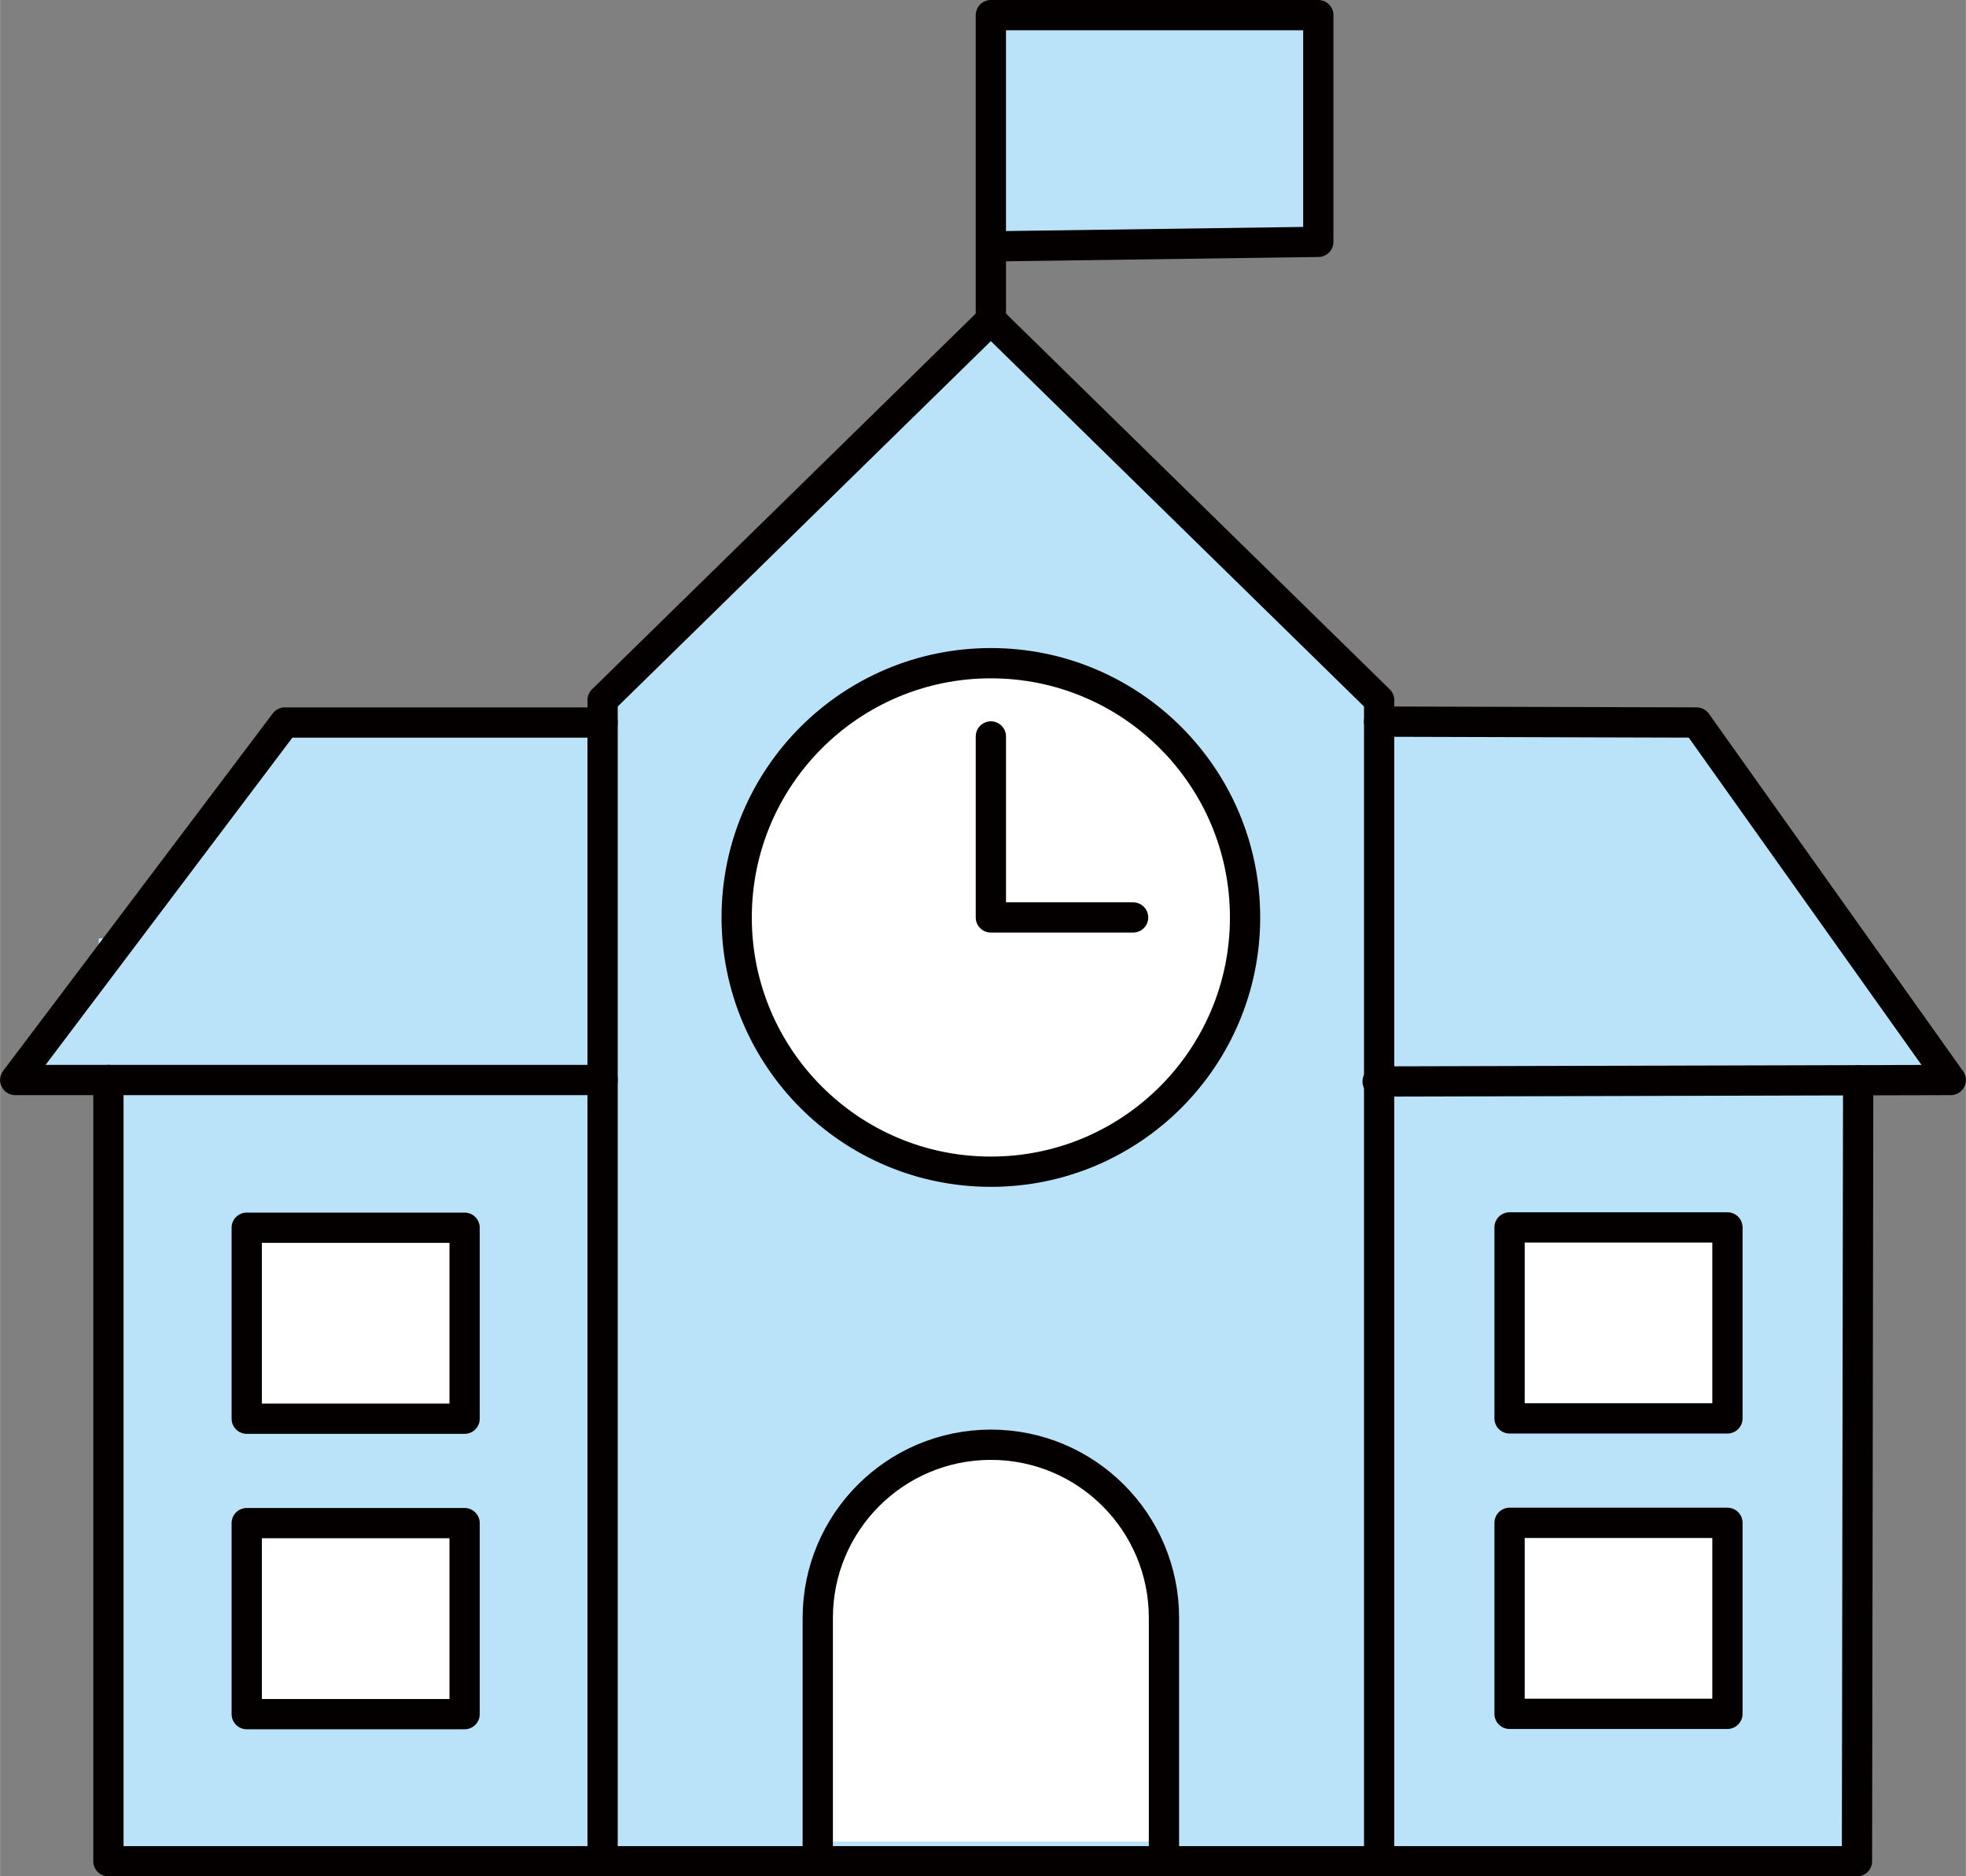
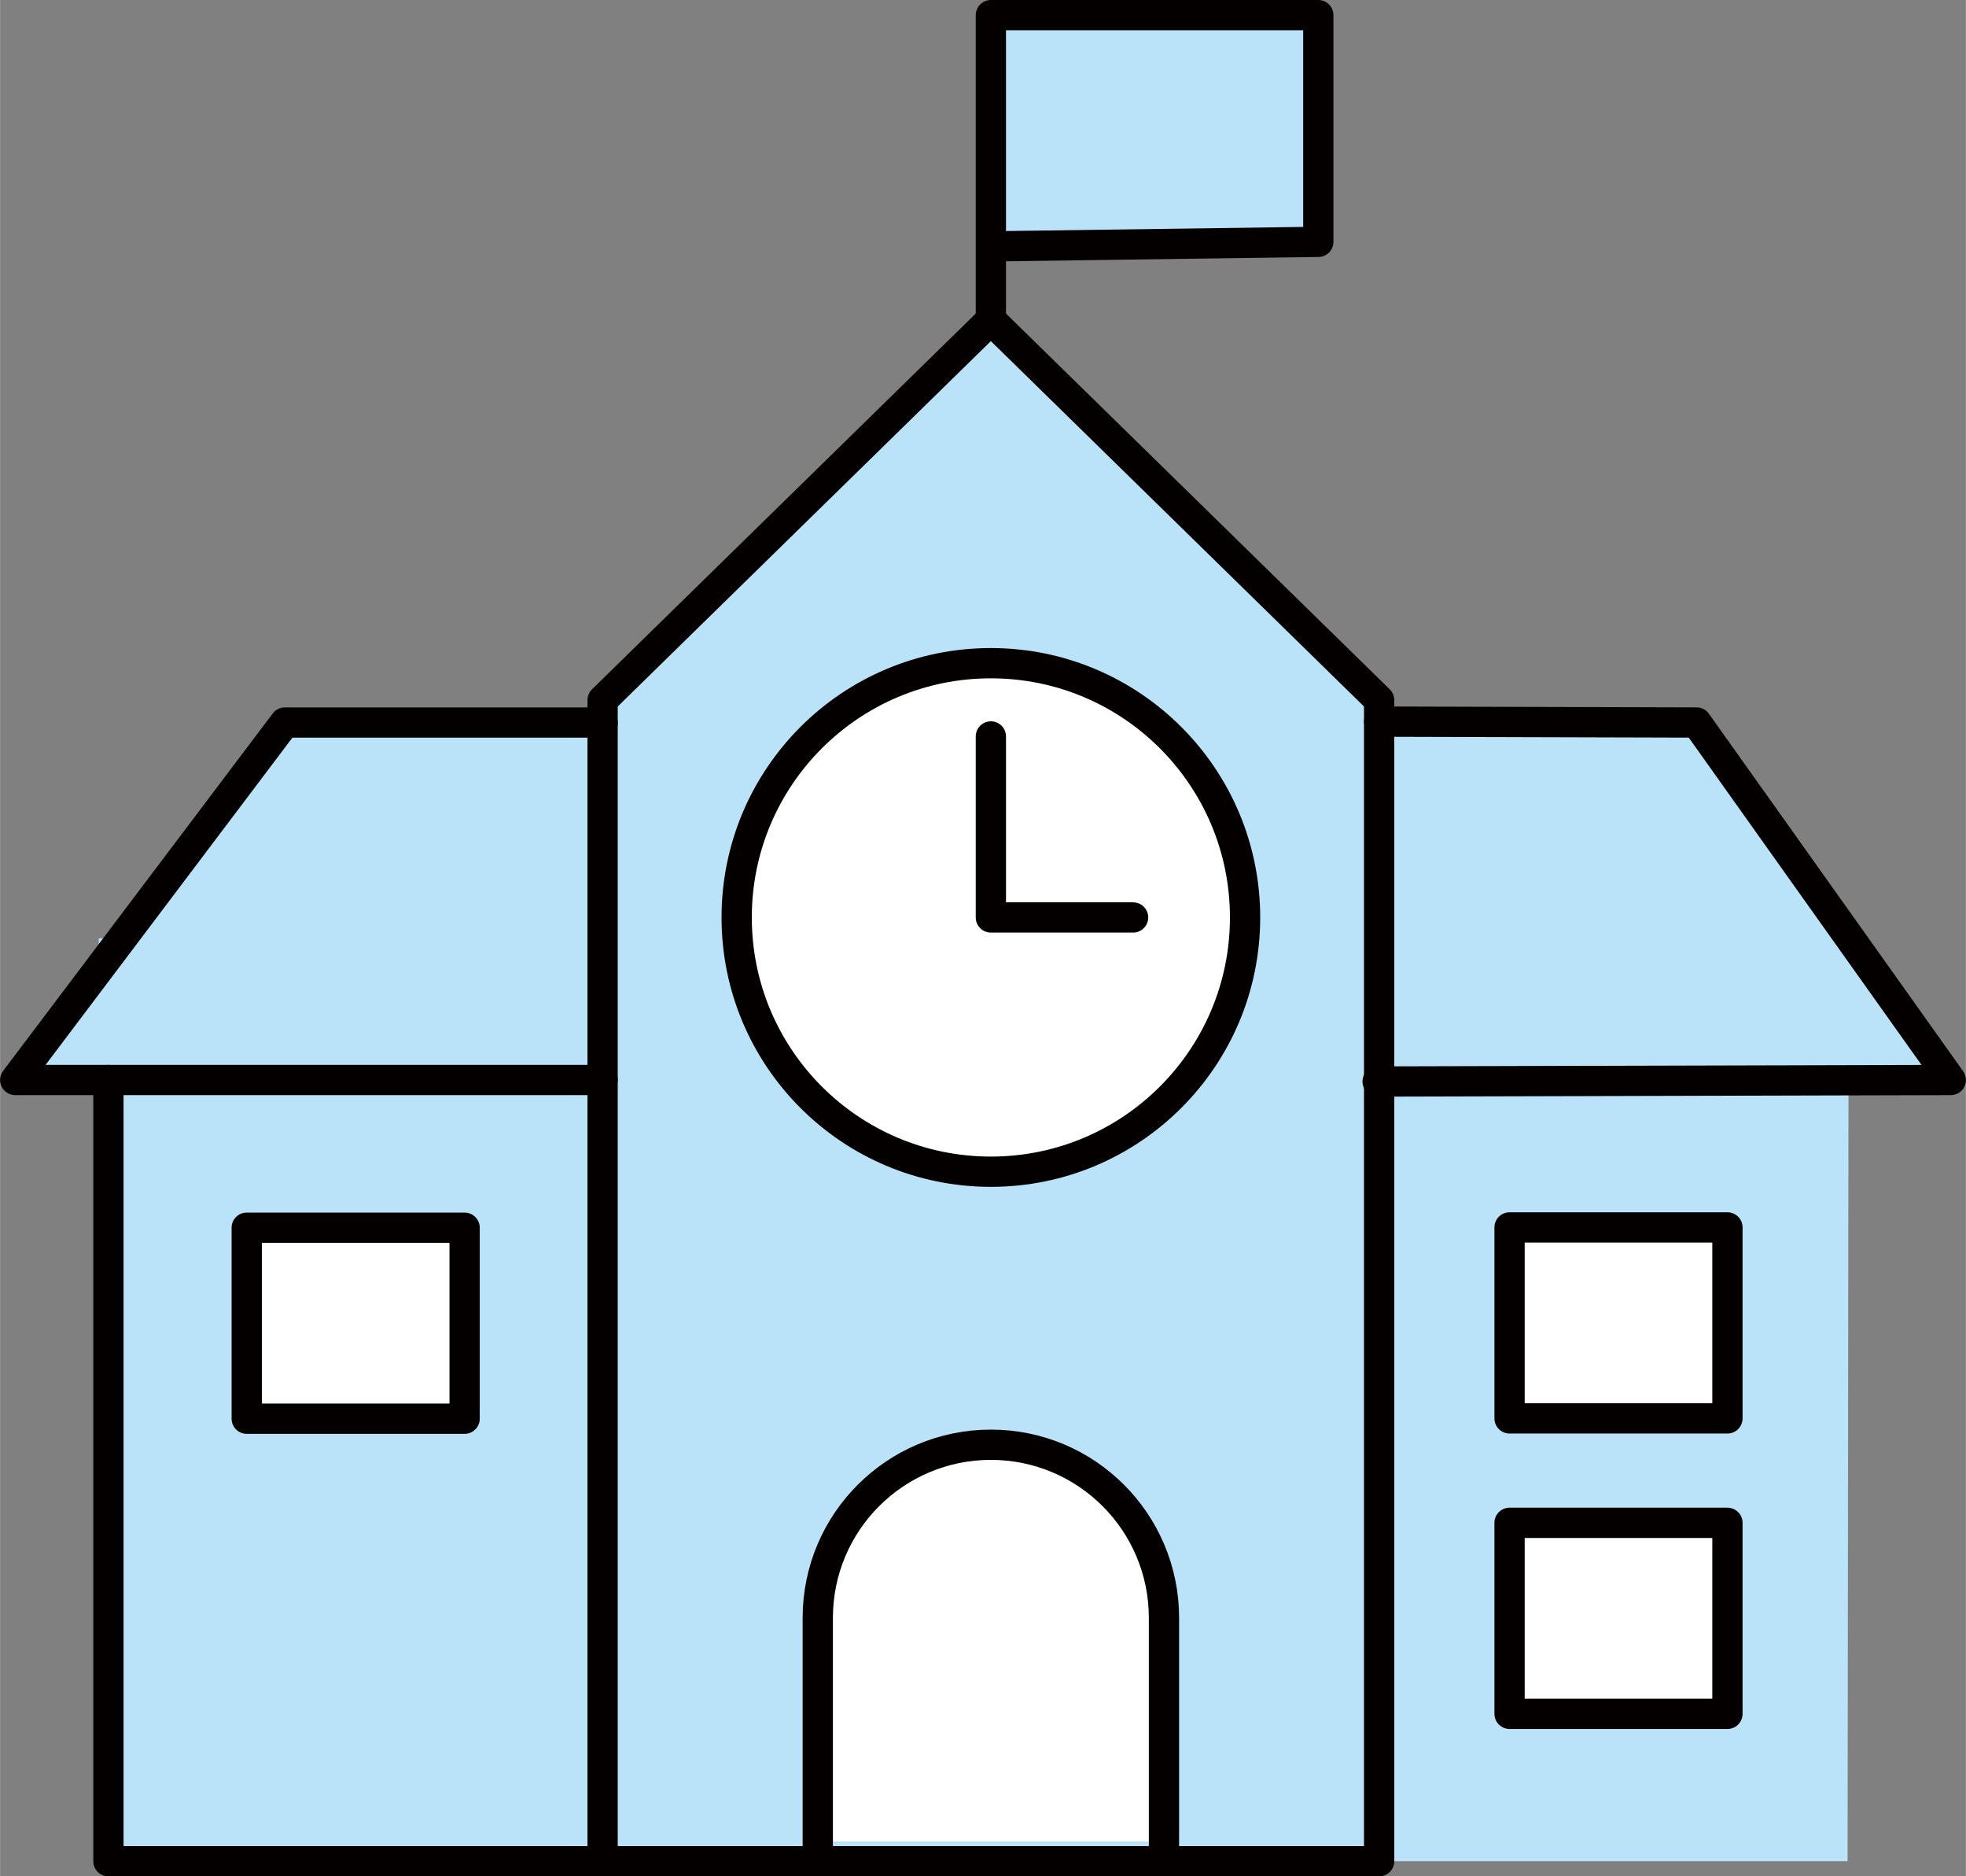
<svg xmlns="http://www.w3.org/2000/svg" id="_レイヤー_2" data-name="レイヤー 2" width="22.92mm" height="21.87mm" viewBox="0 0 64.96 61.99">
  <rect x="0" y="0" width="64.96" height="61.99" fill="#808080" stroke="none" />
  <defs>
    <style>
      .cls-1, .cls-2 {
        fill: #fff;
      }

      .cls-3 {
        fill: #bae3f9;
      }

      .cls-2, .cls-4 {
        stroke: #040000;
        stroke-linecap: round;
        stroke-linejoin: round;
      }

      .cls-4 {
        fill: none;
      }
    </style>
  </defs>
  <g id="_レイヤー" data-name="レイヤー">
    <g>
      <g>
        <polygon class="cls-3" points="43.24 .5 32.42 .5 32.42 8.14 43.24 7.99 43.24 .5" />
        <polygon class="cls-3" points="60.81 35.69 64.14 35.68 60.81 31 60.81 31 60.81 31 55.74 23.87 45.25 23.84 45.25 24.57 45.25 23.13 32.42 10.57 19.6 23.13 19.6 23.87 9.09 23.87 3.71 31 3.26 31 3.26 31.6 .18 35.68 3.26 35.68 3.26 61.49 19.6 61.49 26.71 61.49 38.14 61.49 45.25 61.49 60.81 61.49 61.05 61.49 61.08 35.69 60.81 36.13 60.81 35.69" />
      </g>
      <g>
        <g>
          <polygon class="cls-4" points="45.57 23.13 45.57 61.49 19.91 61.49 19.91 23.13 32.74 10.57 45.57 23.13" />
-           <path class="cls-1" d="M27.02,60.84v-7.65c0-3.01,2.56-5.44,5.72-5.44h0c3.16,0,5.72,2.44,5.72,5.44v7.65" />
+           <path class="cls-1" d="M27.02,60.84v-7.65c0-3.01,2.56-5.44,5.72-5.44c3.16,0,5.72,2.44,5.72,5.44v7.65" />
          <path class="cls-4" d="M27.02,61.49v-8.04c0-3.16,2.56-5.72,5.72-5.72h0c3.16,0,5.72,2.56,5.72,5.72v8.04" />
          <polyline class="cls-4" points="32.74 10.57 32.74 .5 43.56 .5 43.56 7.99 32.74 8.14" />
          <g>
            <circle class="cls-2" cx="32.74" cy="30.31" r="8.4" />
            <polyline class="cls-4" points="32.74 24.33 32.74 30.31 37.44 30.31" />
          </g>
        </g>
        <g>
          <polyline class="cls-4" points="19.91 35.68 .5 35.68 9.41 23.87 19.91 23.87" />
          <polyline class="cls-4" points="3.58 35.68 3.58 61.49 19.91 61.49" />
          <rect class="cls-2" x="8.15" y="40.56" width="7.2" height="6.31" />
-           <rect class="cls-2" x="8.15" y="50.32" width="7.2" height="6.31" />
        </g>
        <g>
          <polyline class="cls-4" points="45.57 23.84 56.06 23.87 64.46 35.68 45.52 35.73" />
-           <polyline class="cls-4" points="61.4 35.69 61.36 61.49 45.57 61.49" />
          <rect class="cls-2" x="49.88" y="40.55" width="7.2" height="6.31" />
          <rect class="cls-2" x="49.88" y="50.31" width="7.2" height="6.31" />
        </g>
      </g>
    </g>
  </g>
</svg>